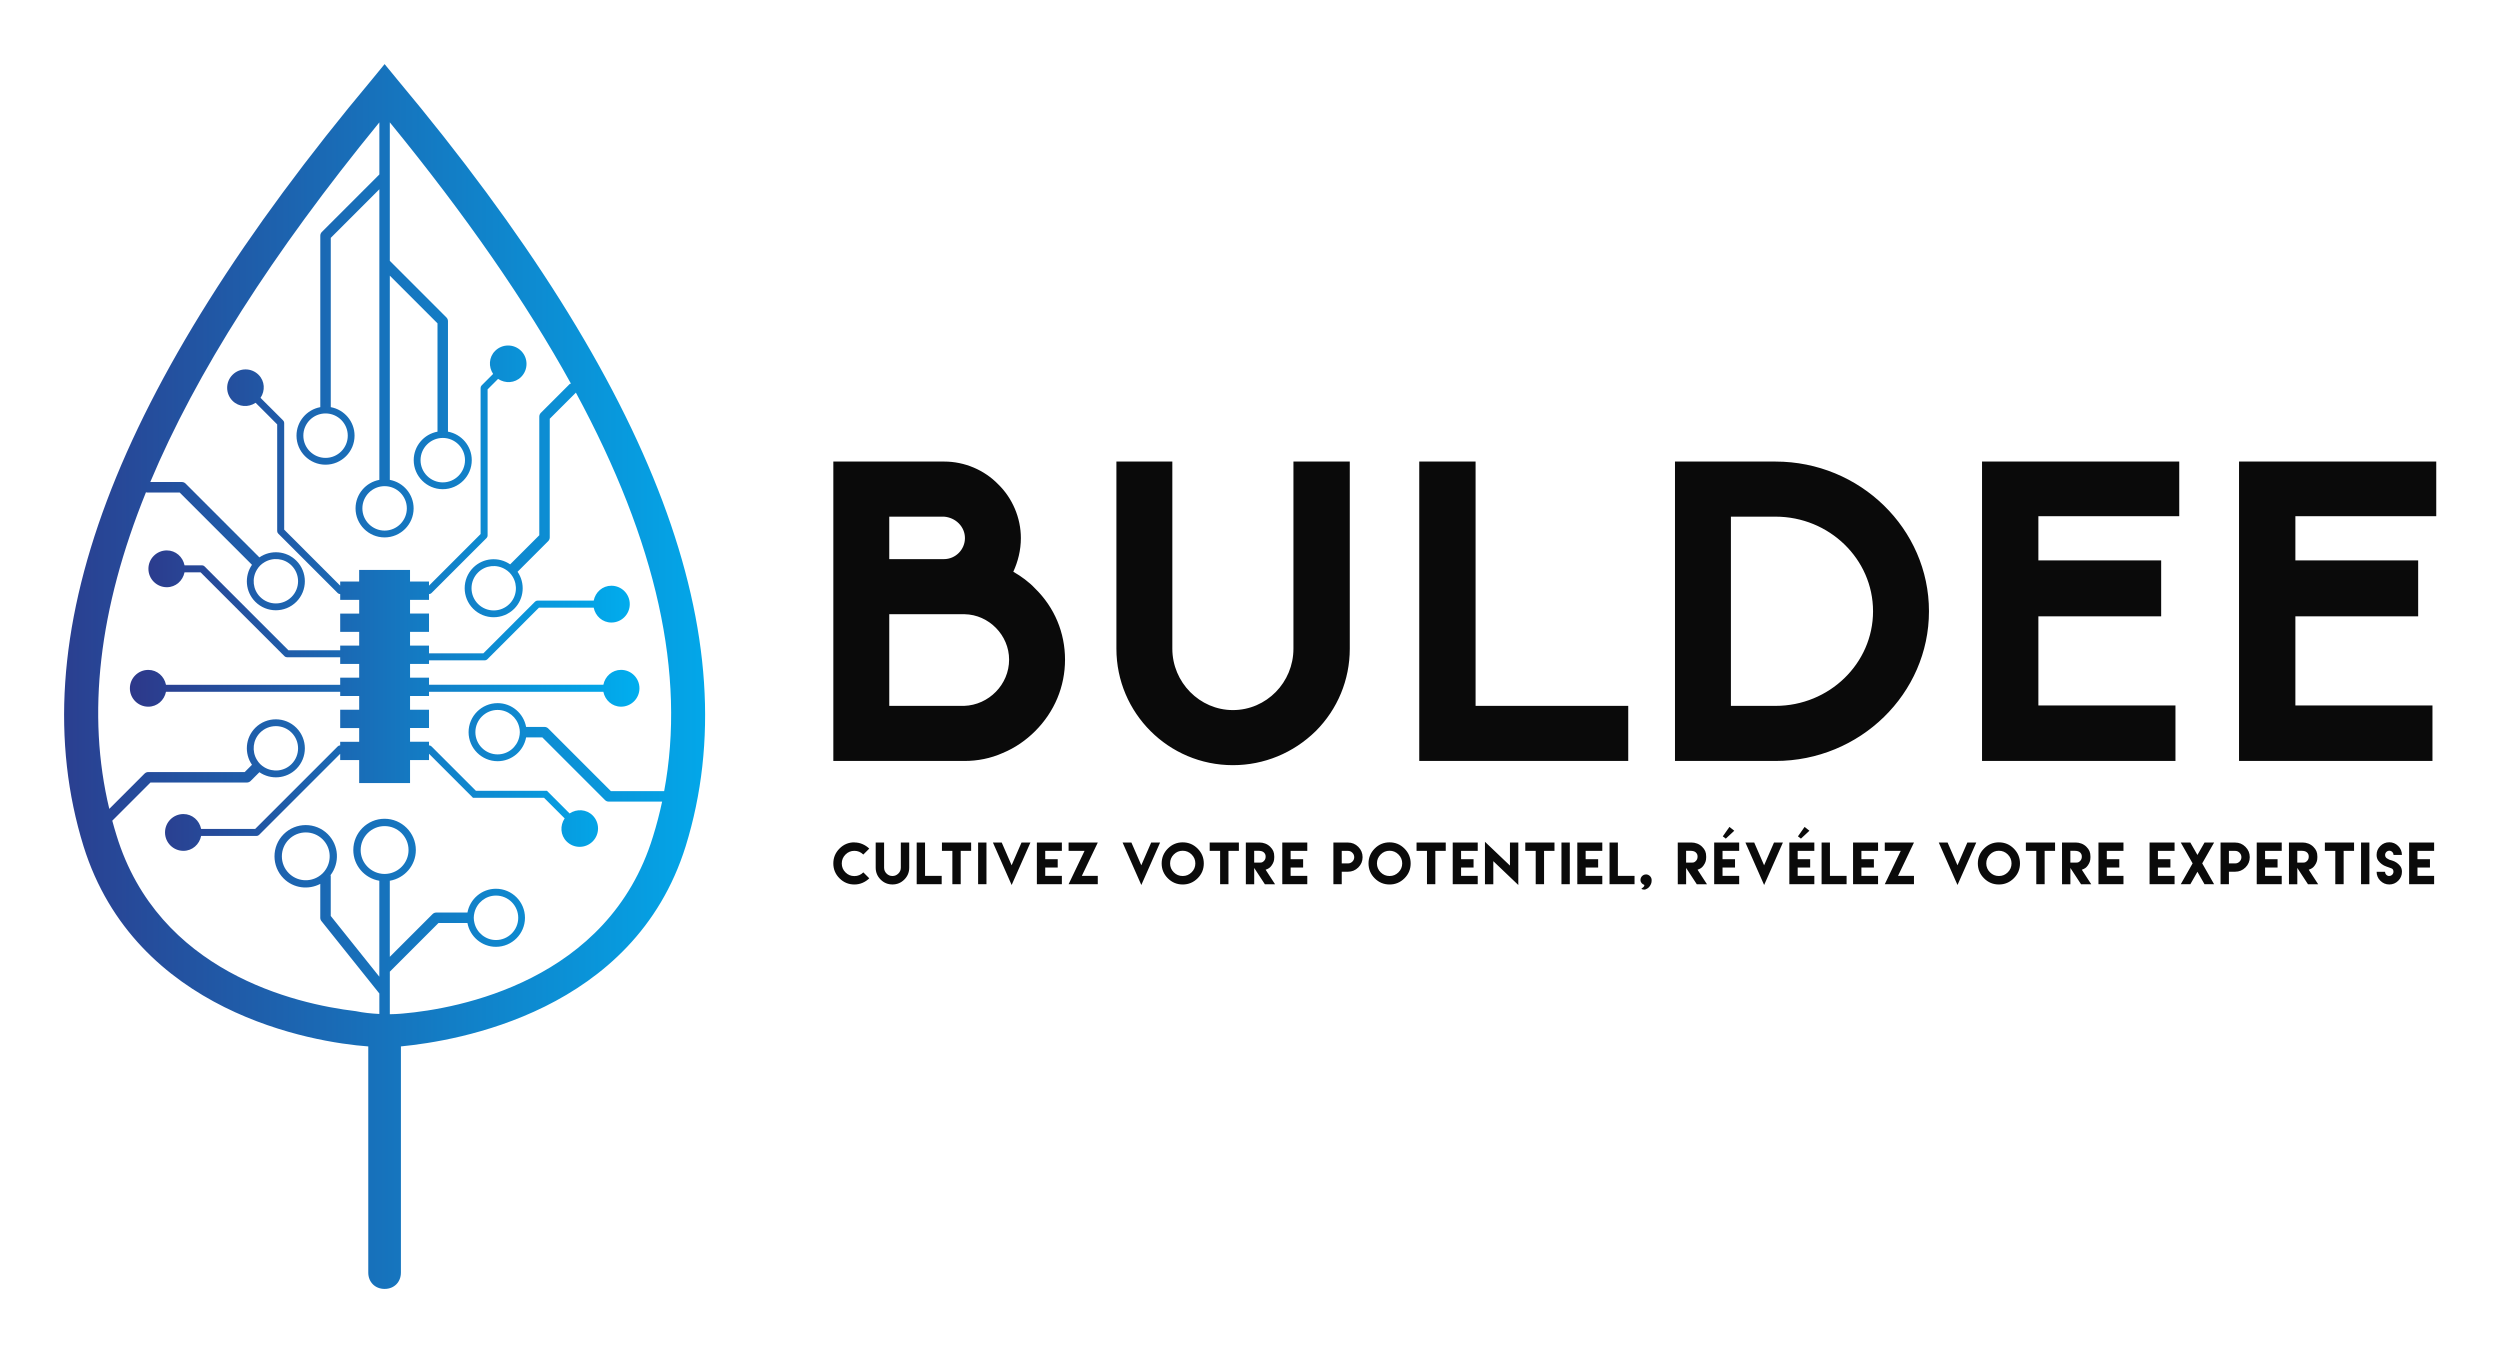
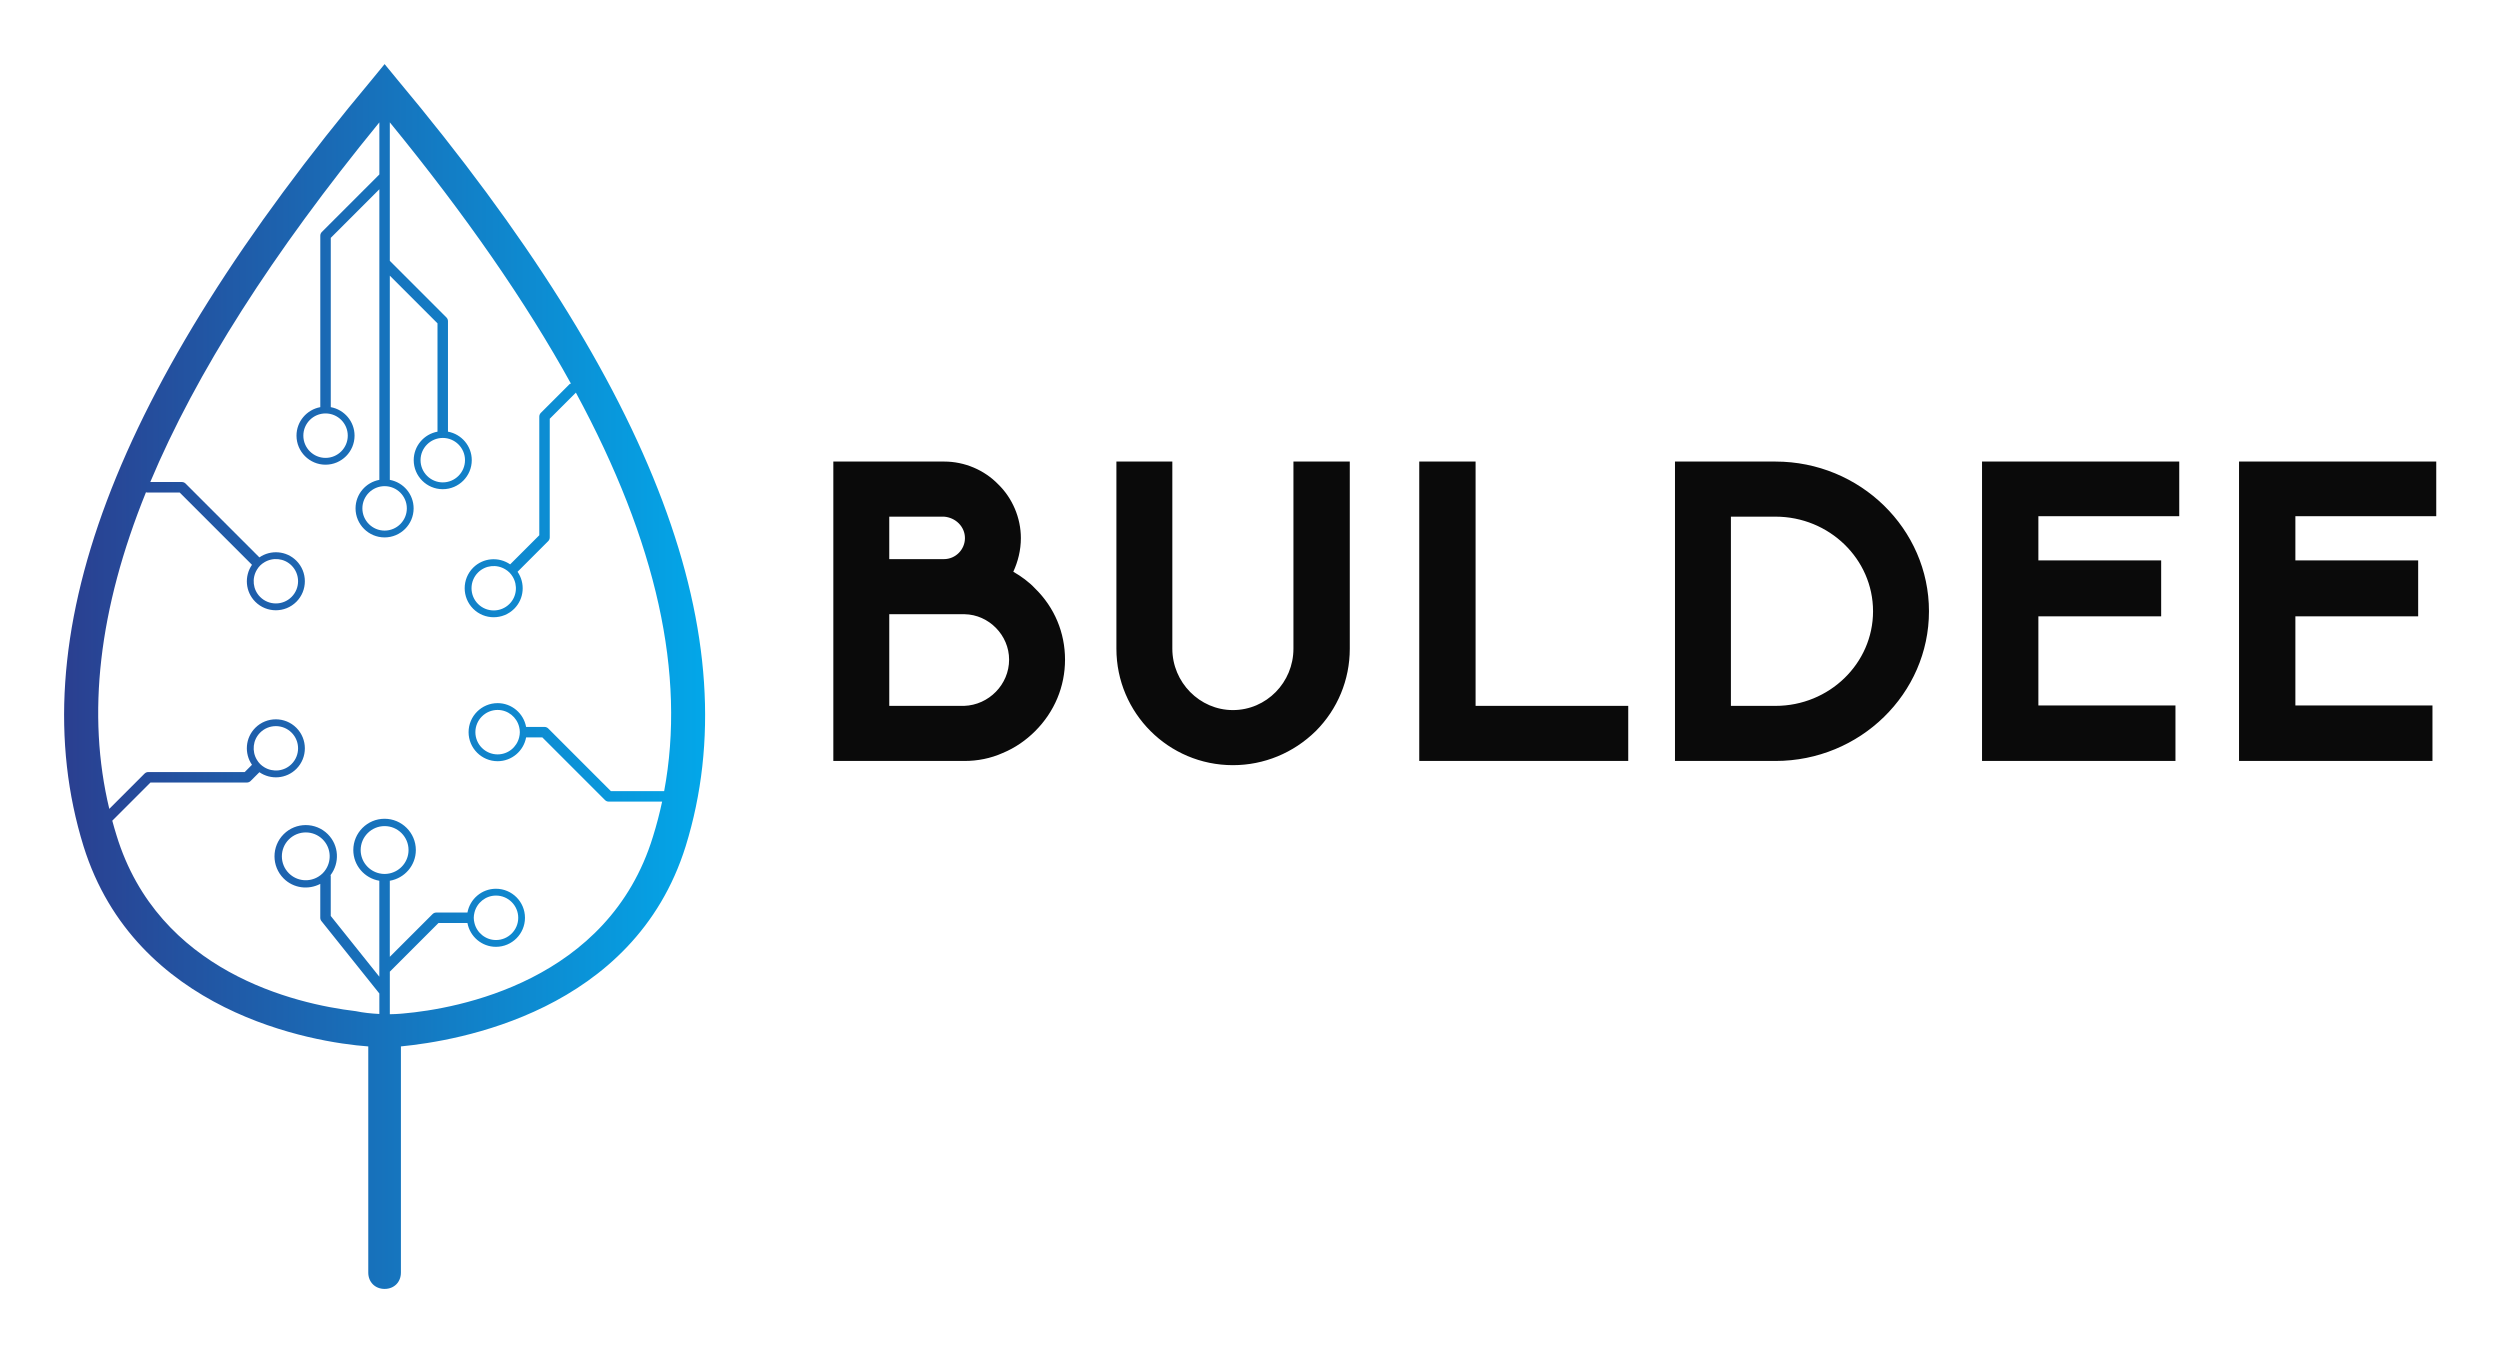
<svg xmlns="http://www.w3.org/2000/svg" version="1.1" width="3162.162" height="1711.399" viewBox="0 0 3162.162 1711.399">
  <g transform="scale(8.108) translate(10, 10)">
    <defs id="SvgjsDefs1016">
      <linearGradient id="SvgjsLinearGradient1023">
        <stop id="SvgjsStop1024" stop-color="#2d388a" offset="0" />
        <stop id="SvgjsStop1025" stop-color="#00aeef" offset="1" />
      </linearGradient>
    </defs>
    <g id="SvgjsG1017" featureKey="symbolFeature-0" transform="matrix(2.23,0,0,2.23,-60.624,-16.952)" fill="url(#SvgjsLinearGradient1023)">
      <g>
        <g>
          <path d="M50.467,8.649l-0.566-0.69c-0.016-0.022-0.031-0.044-0.052-0.062l-0.242-0.295l-0.241,0.294    c-0.022,0.02-0.038,0.043-0.055,0.067l-0.563,0.687C30.64,30.283,24.062,47.821,28.544,62.312    c3.623,11.626,16.015,13.726,19.92,14.009v15.821c0,0.666,0.478,1.143,1.143,1.143c0.666,0,1.141-0.477,1.141-1.143V76.32    c3.908-0.382,16.298-2.383,19.922-14.009C75.153,47.821,68.575,30.288,50.467,8.649z M49.607,37.127    c0.858,0,1.555,0.697,1.555,1.555c0,0.856-0.697,1.554-1.555,1.554c-0.857,0-1.555-0.697-1.555-1.554    C48.052,37.824,48.75,37.127,49.607,37.127z M49.607,60.908c0.924,0,1.674,0.751,1.674,1.675c0,0.797-0.56,1.463-1.308,1.631    c-0.118,0.026-0.24,0.043-0.366,0.043c-0.126,0-0.249-0.017-0.367-0.043c-0.747-0.168-1.308-0.834-1.308-1.631    C47.933,61.659,48.684,60.908,49.607,60.908z M69.163,58.463h-3.726l-4.384-4.385c-0.068-0.068-0.164-0.107-0.261-0.107h-1.286    c-0.174-0.944-0.999-1.665-1.994-1.665c-1.119,0-2.031,0.912-2.031,2.031c0,1.12,0.912,2.032,2.031,2.032    c0.994,0,1.82-0.72,1.994-1.665h1.135l4.385,4.385c0.068,0.068,0.163,0.107,0.26,0.107h3.735c-0.177,0.826-0.389,1.642-0.64,2.445    c-3.103,10.15-13.698,12.049-17.47,12.377c-0.051,0.005-0.102,0.008-0.153,0.013l-0.011,0.002    c-0.256,0.022-0.515,0.031-0.775,0.036v-2.977l3.402-3.403h2.028c0.174,0.945,1.001,1.665,1.994,1.665    c1.122,0,2.031-0.911,2.031-2.032c0-1.12-0.909-2.031-2.031-2.031c-0.994,0-1.82,0.72-1.994,1.665h-2.18    c-0.097,0-0.19,0.038-0.26,0.107l-2.991,2.991v-5.322c1.031-0.176,1.821-1.068,1.821-2.149c0-1.206-0.982-2.188-2.188-2.188    c-1.206,0-2.187,0.982-2.187,2.188c0,1.08,0.789,1.974,1.82,2.149v6.208v0.503l-3.398-4.249v-2.788    c0-0.022-0.009-0.044-0.014-0.066c0.65-0.857,0.593-2.081-0.188-2.862c0.094,0.093,0.187,0.187,0.227,0.226    c-0.025-0.024-0.087-0.087-0.227-0.227c-0.154-0.153-0.222-0.223-0.24-0.239c0.027,0.026,0.133,0.133,0.239,0.238    c-0.853-0.852-2.24-0.852-3.092,0.001c-0.853,0.854-0.853,2.241,0,3.095c0.693,0.693,1.736,0.812,2.562,0.379v2.372    c0,0.083,0.028,0.164,0.081,0.229l4.052,5.066v1.433c-0.56-0.027-1.114-0.086-1.651-0.197    c-4.259-0.505-13.816-2.749-16.736-12.301c-0.107-0.339-0.203-0.681-0.296-1.022l2.67-2.67h6.747c0.097,0,0.191-0.04,0.259-0.107    l0.616-0.615c0.79,0.545,1.883,0.47,2.586-0.233c0.792-0.792,0.792-2.081,0-2.873s-2.081-0.792-2.872,0    c-0.704,0.703-0.779,1.796-0.233,2.587l-0.508,0.508h-6.747c-0.097,0-0.191,0.04-0.259,0.107l-2.468,2.469    c-1.584-6.604-0.751-13.953,2.565-22.147c0.026,0.006,0.05,0.016,0.078,0.016h2.282l5.057,5.057    c-0.546,0.791-0.47,1.884,0.233,2.587c0.791,0.791,2.08,0.791,2.872,0c0.792-0.792,0.792-2.082,0-2.873    c-0.703-0.703-1.797-0.778-2.587-0.233l-5.164-5.165c-0.068-0.068-0.163-0.107-0.259-0.107h-2.21    c3.204-7.634,8.532-15.995,16.026-25.16v3.643l-4.025,4.025c-0.068,0.068-0.107,0.163-0.107,0.259V31.6    c-0.945,0.174-1.665,1-1.665,1.994c0,1.12,0.912,2.032,2.031,2.032c1.121,0,2.031-0.912,2.031-2.032    c0-0.994-0.718-1.82-1.664-1.994V19.757l3.398-3.399v5.159v15.17c-0.945,0.173-1.665,1-1.665,1.995    c0,1.12,0.912,2.031,2.032,2.031s2.031-0.912,2.031-2.031c0-0.995-0.72-1.821-1.665-1.995V22.402l3.335,3.335v7.578    c-0.945,0.174-1.664,1-1.664,1.994c0,1.12,0.911,2.031,2.031,2.031s2.031-0.912,2.031-2.031c0-0.995-0.72-1.821-1.665-1.994    v-7.729c0-0.097-0.039-0.19-0.107-0.259l-3.961-3.961v-5.891c0-0.001,0-0.002,0-0.003v-3.794    c5.302,6.483,9.519,12.563,12.668,18.272c-0.029,0.017-0.065,0.013-0.091,0.038l-2.015,2.015    c-0.067,0.068-0.106,0.163-0.106,0.259v8.3l-2.038,2.037c-0.79-0.546-1.883-0.471-2.586,0.231    c0.197-0.198,0.393-0.394-0.002,0.001c-0.001,0-0.001,0.001-0.002,0.002c-0.789,0.792-0.788,2.079,0.002,2.871    c0.792,0.792,2.081,0.792,2.873,0c0.703-0.704,0.778-1.796,0.233-2.587l2.145-2.145c0.068-0.069,0.107-0.163,0.107-0.259v-8.301    l1.828-1.827C68.661,41.08,70.686,50.308,69.163,58.463z M59.067,54.337c0,0.127-0.02,0.249-0.049,0.367    c-0.165,0.68-0.774,1.188-1.506,1.188c-0.857,0-1.555-0.697-1.555-1.555c0-0.856,0.697-1.555,1.555-1.555    c0.731,0,1.341,0.509,1.507,1.188C59.048,54.089,59.067,54.21,59.067,54.337z M55.844,67.322c0-0.127,0.02-0.248,0.049-0.366    c0.166-0.68,0.776-1.188,1.506-1.188c0.858,0,1.556,0.698,1.556,1.555c0,0.858-0.697,1.555-1.556,1.555    c-0.729,0-1.34-0.507-1.506-1.188C55.863,67.571,55.844,67.449,55.844,67.322z M42.91,64.208c-0.654-0.653-0.654-1.716,0-2.368    c0.653-0.652,1.714-0.652,2.367,0c0.563,0.563,0.638,1.431,0.229,2.078c-0.065,0.103-0.139,0.2-0.229,0.29    c-0.089,0.089-0.188,0.164-0.29,0.229C44.34,64.846,43.474,64.771,42.91,64.208z M40.9,54.369c0.605-0.606,1.592-0.606,2.198,0    c0.607,0.605,0.607,1.592,0,2.198c-0.516,0.517-1.307,0.589-1.905,0.226c-0.104-0.063-0.203-0.136-0.293-0.226    s-0.162-0.189-0.226-0.294C40.311,55.676,40.383,54.885,40.9,54.369z M41.193,42.454c0.598-0.364,1.389-0.292,1.905,0.225    c0.607,0.606,0.607,1.592,0,2.198c-0.605,0.607-1.592,0.607-2.198,0c-0.517-0.516-0.589-1.307-0.225-1.905    c0.063-0.104,0.135-0.204,0.225-0.293C40.99,42.589,41.089,42.517,41.193,42.454z M45.475,32.04c0.858,0,1.555,0.698,1.555,1.555    c0,0.858-0.697,1.555-1.555,1.555c-0.856,0-1.553-0.697-1.553-1.555C43.921,32.737,44.618,32.04,45.475,32.04z M53.676,33.754    c0.857,0,1.555,0.697,1.555,1.555c0,0.857-0.697,1.555-1.555,1.555c-0.856,0-1.555-0.698-1.555-1.555    C52.121,34.451,52.819,33.754,53.676,33.754z M58.34,45.367c-0.606,0.606-1.592,0.606-2.198,0c-0.606-0.606-0.606-1.593,0-2.199    c0.517-0.517,1.308-0.589,1.905-0.225c0.104,0.063,0.203,0.136,0.293,0.225c0.09,0.09,0.162,0.189,0.226,0.293    C58.93,44.06,58.857,44.851,58.34,45.367z" />
          <path d="M43.435,42.342C44.227,43.133,42.643,41.55,43.435,42.342L43.435,42.342z" />
          <path d="M40.563,54.031C41.354,53.239,39.771,54.823,40.563,54.031L40.563,54.031z" />
        </g>
-         <path d="M66.147,49.979c-0.623,0-1.119,0.453-1.237,1.042H52.714v-0.497h-1.327v-0.961h1.327v-0.249h3.9   c0.064,0,0.128-0.025,0.174-0.071l3.617-3.617h3.829c0.117,0.589,0.613,1.042,1.238,1.042c0.71,0,1.286-0.576,1.286-1.287   c0-0.712-0.576-1.288-1.286-1.288c-0.625,0-1.121,0.453-1.238,1.042h-3.932c-0.064,0-0.127,0.026-0.172,0.072l-3.617,3.617h-3.8   v-0.544h-1.327V47.32h1.327v-1.28h-1.327V45.08h1.327v-0.401c0.062,0,0.125-0.024,0.172-0.071l3.856-3.855   c0.046-0.045,0.071-0.108,0.071-0.172V30.356l0.732-0.732c0.501,0.333,1.173,0.304,1.613-0.138c0.503-0.503,0.503-1.318,0-1.821   c-0.502-0.503-1.317-0.503-1.82,0c-0.441,0.441-0.472,1.112-0.139,1.612l-0.805,0.805c-0.046,0.046-0.071,0.109-0.071,0.173v10.222   l-3.61,3.611v-0.29h-1.327v-0.81h-3.559v0.81H46.5v0.29l-3.918-3.919v-7.466c0-0.064-0.027-0.127-0.073-0.172l-1.582-1.582   c0.335-0.5,0.305-1.171-0.138-1.613c-0.502-0.502-1.317-0.502-1.819,0c-0.503,0.503-0.503,1.318-0.001,1.821   c0.442,0.442,1.114,0.472,1.614,0.138l1.509,1.511v7.465c0,0.064,0.027,0.128,0.073,0.173l4.164,4.164   c0.047,0.047,0.11,0.071,0.172,0.071v0.401h1.328v0.961H46.5v1.28h1.328v0.961H46.5v0.324h-3.624l-5.869-5.87   c-0.045-0.045-0.109-0.072-0.173-0.072H35.61c-0.118-0.589-0.615-1.042-1.238-1.042c-0.711,0-1.288,0.577-1.288,1.287   c0,0.711,0.576,1.288,1.288,1.288c0.624,0,1.12-0.453,1.238-1.042h1.124l5.869,5.869c0.046,0.045,0.109,0.072,0.173,0.072H46.5   v0.469h1.328v0.961H46.5v0.497H34.313c-0.118-0.589-0.614-1.042-1.238-1.042c-0.71,0-1.288,0.577-1.288,1.287   c0,0.711,0.577,1.287,1.288,1.287c0.625,0,1.12-0.453,1.238-1.042H46.5v0.294h1.328v0.961H46.5v1.28h1.328v0.961H46.5v0.253   c-0.062,0-0.125,0.023-0.172,0.07l-5.776,5.775h-3.781c-0.118-0.589-0.615-1.042-1.238-1.042c-0.712,0-1.288,0.576-1.288,1.287   s0.576,1.287,1.288,1.287c0.624,0,1.121-0.453,1.238-1.043h3.882c0.063,0,0.126-0.025,0.172-0.071l5.674-5.675v0.439h1.328v1.608   h3.559v-1.608h1.327v-0.439l3.076,3.077h4.97l1.443,1.442c-0.334,0.501-0.304,1.172,0.138,1.613c0.503,0.503,1.317,0.503,1.821,0   c0.502-0.503,0.502-1.317,0-1.821c-0.442-0.44-1.113-0.471-1.614-0.138l-1.586-1.586h-4.969l-3.107-3.106   c-0.047-0.047-0.109-0.071-0.172-0.071v-0.252h-1.327v-0.961h1.327v-1.28h-1.327v-0.961h1.327v-0.294H64.91   c0.118,0.589,0.614,1.042,1.237,1.042c0.711,0,1.288-0.576,1.288-1.287C67.436,50.555,66.858,49.979,66.147,49.979z" />
      </g>
    </g>
    <g id="SvgjsG1018" featureKey="nameFeature-0" transform="matrix(1.64,0,0,1.64,115.737,43.112)" fill="#0a0a0a">
      <path d="M15.08 40 l-12.48 0 l0 -28.48 l10.56 0 c1.92 0 3.8 0.8 5.12 2.16 c1.36 1.32 2.16 3.2 2.16 5.12 c0 1.16 -0.28 2.24 -0.72 3.2 c0.76 0.44 1.48 0.96 2.08 1.6 c1.84 1.8 2.84 4.2 2.84 6.76 s-1 4.96 -2.84 6.8 c-0.88 0.88 -1.92 1.6 -3.08 2.08 c-1.16 0.52 -2.4 0.76 -3.64 0.76 z M7.92 34.76 l7.12 0 c2.36 -0.08 4.28 -2.04 4.28 -4.4 c0 -2.32 -1.92 -4.28 -4.24 -4.32 l-7.16 0 l0 8.72 z M7.92 20.8 l5.2 0 c1.12 0 2 -0.92 2 -2 s-0.88 -1.96 -2 -2.04 l-5.2 0 l0 4.04 z M40.607 40.4 c-6.12 0 -11.08 -4.96 -11.08 -11.08 l0 -17.8 l5.32 0 l0 17.8 c0 3.2 2.6 5.84 5.76 5.84 c3.2 0 5.76 -2.64 5.76 -5.84 l0 -17.8 l5.36 0 l0 17.8 c0 2.96 -1.16 5.76 -3.24 7.84 c-2.12 2.08 -4.92 3.24 -7.88 3.24 z M78.214 40 l-19.88 0 l0 -28.48 l5.36 0 l0 23.24 l14.52 0 l0 5.24 z M92.221 40 l-9.56 0 l0 -28.48 l9.56 0 c8.04 0 14.6 6.4 14.6 14.24 s-6.56 14.24 -14.6 14.24 z M87.981 34.76 l4.24 0 c5.12 0 9.28 -4.04 9.28 -9 s-4.16 -9 -9.28 -9 l-4.24 0 l0 18 z M130.268 40 l-18.4 0 l0 -28.48 l18.76 0 l0 5.2 l-13.4 0 l0 4.2 l11.68 0 l0 5.32 l-11.68 0 l0 8.48 l13.04 0 l0 5.28 z M154.715 40 l-18.4 0 l0 -28.48 l18.76 0 l0 5.2 l-13.4 0 l0 4.2 l11.68 0 l0 5.32 l-11.68 0 l0 8.48 l13.04 0 l0 5.28 z" />
    </g>
    <g id="SvgjsG1019" featureKey="sloganFeature-0" transform="matrix(0.413,0,0,0.413,119.838,119.682)" fill="#0a0a0a">
-       <path d="M8.34 4.18 l-0.01 0.039 c1.094 0 2.119 0.205 3.086 0.625 s1.816 0.986 2.549 1.699 l-2.246 2.246 c-0.947 -0.938 -2.07 -1.406 -3.369 -1.406 c-1.318 0 -2.441 0.469 -3.369 1.406 s-1.397 2.061 -1.397 3.369 c0 1.318 0.469 2.441 1.397 3.369 s2.051 1.397 3.369 1.397 s2.441 -0.469 3.379 -1.406 l2.246 2.246 c-0.732 0.723 -1.582 1.289 -2.549 1.709 s-1.992 0.625 -3.086 0.625 c-2.188 0 -4.062 -0.781 -5.615 -2.334 s-2.334 -3.428 -2.334 -5.615 s0.781 -4.062 2.334 -5.625 s3.428 -2.344 5.615 -2.344 z M25.888 4.258 l3.174 0 l0 6.328 l0 3.164 c0 1.748 -0.615 3.242 -1.855 4.482 s-2.734 1.855 -4.473 1.855 c-1.748 0 -3.242 -0.615 -4.482 -1.855 s-1.855 -2.734 -1.855 -4.482 l0 -3.164 l0 -6.328 l3.174 0 l0 6.328 l0 2.832 l0 0.322 c0 0.869 0.312 1.611 0.928 2.227 s1.357 0.928 2.227 0.928 c0.859 0 1.602 -0.312 2.227 -0.928 s0.938 -1.357 0.938 -2.227 l0 -0.322 l0 -2.832 l0 -6.328 z M31.883 4.258 l3.154 0 l0 12.588 l6.289 0 l0 3.154 l-9.443 0 l0 -15.742 z M45.358 4.258 l3.154 0 l3.936 0 l0 3.144 l-3.936 0 l0 12.598 l-3.154 0 l0 -12.598 l-3.936 0 l0 -3.144 l3.936 0 z M55.084 20 l0 -15.742 l3.154 0 l0 15.742 l-3.154 0 z M74.839 4.258 l-7.09 16.035 l-7.07 -16.035 l0.625 0 l2.07 0 l0.127 0 l0.508 0 l3.731 8.584 l3.731 -8.584 l0.664 0 l2.705 0 z M77.279 4.258 l9.443 0 l0 3.144 l-6.289 0 l0 3.154 l4.717 0 l0 3.144 l-4.717 0 l0 3.144 l6.289 0 l0 3.154 l-6.289 0 l-3.154 0 l0 -15.742 z M89.261 4.258 l11.025 0 l-6.025 12.588 l6.025 0 l0 3.154 l-11.025 0 l6.025 -12.598 l-6.025 0 l0 -3.144 z M123.82 4.258 l-7.09 16.035 l-7.07 -16.035 l0.625 0 l2.07 0 l0.127 0 l0.508 0 l3.731 8.584 l3.731 -8.584 l0.664 0 l2.705 0 z M132.363 4.18 c2.188 0 4.062 0.781 5.625 2.344 s2.344 3.438 2.344 5.625 s-0.781 4.062 -2.344 5.615 s-3.438 2.334 -5.625 2.334 s-4.062 -0.781 -5.615 -2.334 s-2.334 -3.428 -2.334 -5.615 s0.781 -4.062 2.334 -5.625 s3.428 -2.344 5.615 -2.344 z M132.363 7.354 c-1.318 0 -2.441 0.469 -3.369 1.406 s-1.397 2.061 -1.397 3.369 c0 1.318 0.469 2.441 1.397 3.369 s2.051 1.397 3.369 1.397 c1.309 0 2.432 -0.469 3.369 -1.397 s1.406 -2.051 1.406 -3.369 c0 -1.309 -0.469 -2.432 -1.406 -3.369 s-2.061 -1.406 -3.369 -1.406 z M146.493 4.258 l3.154 0 l3.936 0 l0 3.144 l-3.936 0 l0 12.598 l-3.154 0 l0 -12.598 l-3.936 0 l0 -3.144 l3.936 0 z M156.219 20 l-0.01 -15.762 l5.117 0 c1.514 0 3.008 0.527 4.092 1.611 s1.523 2.1 1.523 3.613 l0 0.488 c0 1.172 -0.332 2.031 -0.996 2.969 s-1.221 1.211 -2.256 1.602 l3.555 5.479 l-3.848 0 l-4.023 -6.152 l0 6.152 l-3.154 0 z M159.363 11.816 l2.256 0.01 c0.654 0 0.986 -0.166 1.445 -0.625 s0.625 -0.986 0.625 -1.641 c0 -0.645 -0.166 -1.074 -0.625 -1.543 s-1.279 -0.635 -1.934 -0.635 l-1.768 0 l0 4.434 z M169.978 4.258 l9.443 0 l0 3.144 l-6.289 0 l0 3.154 l4.717 0 l0 3.144 l-4.717 0 l0 3.144 l6.289 0 l0 3.154 l-6.289 0 l-3.154 0 l0 -15.742 z M189.282 20 l0 -4.727 l0 -5.508 l0 -5.508 l3.154 0 l2.353 0 c1.514 0 2.812 0.537 3.897 1.621 s1.621 2.383 1.621 3.897 s-0.537 2.812 -1.621 3.887 s-2.383 1.611 -3.897 1.611 l-2.353 0 l0 4.727 l-3.154 0 z M192.436 12.129 l2.353 0.01 c0.654 0 1.211 -0.234 1.67 -0.693 s0.693 -1.016 0.693 -1.67 c0 -0.645 -0.234 -1.201 -0.693 -1.67 s-1.016 -0.703 -1.67 -0.703 l-2.353 0 l0 2.363 l0 2.363 z M210.502 4.18 c2.188 0 4.062 0.781 5.625 2.344 s2.344 3.438 2.344 5.625 s-0.781 4.062 -2.344 5.615 s-3.438 2.334 -5.625 2.334 s-4.062 -0.781 -5.615 -2.334 s-2.334 -3.428 -2.334 -5.615 s0.781 -4.062 2.334 -5.625 s3.428 -2.344 5.615 -2.344 z M210.502 7.354 c-1.318 0 -2.441 0.469 -3.369 1.406 s-1.397 2.061 -1.397 3.369 c0 1.318 0.469 2.441 1.397 3.369 s2.051 1.397 3.369 1.397 c1.309 0 2.432 -0.469 3.369 -1.397 s1.406 -2.051 1.406 -3.369 c0 -1.309 -0.469 -2.432 -1.406 -3.369 s-2.061 -1.406 -3.369 -1.406 z M224.632 4.258 l3.154 0 l3.936 0 l0 3.144 l-3.936 0 l0 12.598 l-3.154 0 l0 -12.598 l-3.936 0 l0 -3.144 l3.936 0 z M234.357 4.258 l9.443 0 l0 3.144 l-6.289 0 l0 3.154 l4.717 0 l0 3.144 l-4.717 0 l0 3.144 l6.289 0 l0 3.154 l-6.289 0 l-3.154 0 l0 -15.742 z M246.534 3.965 l9.443 8.994 l0 -8.701 l3.154 0 l0 16.035 l-9.443 -9.004 l0 8.711 l-3.154 0 l0 -16.035 z M265.703 4.258 l3.154 0 l3.936 0 l0 3.144 l-3.936 0 l0 12.598 l-3.154 0 l0 -12.598 l-3.936 0 l0 -3.144 l3.936 0 z M275.429 20 l0 -15.742 l3.154 0 l0 15.742 l-3.154 0 z M281.414 4.258 l9.443 0 l0 3.144 l-6.289 0 l0 3.154 l4.717 0 l0 3.144 l-4.717 0 l0 3.144 l6.289 0 l0 3.154 l-6.289 0 l-3.154 0 l0 -15.742 z M293.591 4.258 l3.154 0 l0 12.588 l6.289 0 l0 3.154 l-9.443 0 l0 -15.742 z M307.369 16.299 l-0.01 -0.01 c1.152 0 2.139 0.986 2.139 2.139 c0 0.42 0.01 0.977 -0.361 1.709 c-0.361 0.732 -0.859 1.435 -2.051 1.855 c-0.371 0.127 -1.309 -0.068 -1.416 -0.215 c-0.166 -0.244 1.299 -0.703 1.045 -1.533 c-0.811 -0.264 -1.435 -0.947 -1.435 -1.855 c0 -1.152 0.938 -2.09 2.09 -2.09 z M319.369 20 l-0.01 -15.762 l5.117 0 c1.514 0 3.008 0.527 4.092 1.611 s1.523 2.1 1.523 3.613 l0 0.488 c0 1.172 -0.332 2.031 -0.996 2.969 s-1.221 1.211 -2.256 1.602 l3.555 5.479 l-3.848 0 l-4.023 -6.152 l0 6.152 l-3.154 0 z M322.514 11.816 l2.256 0.01 c0.654 0 0.986 -0.166 1.445 -0.625 s0.625 -0.986 0.625 -1.641 c0 -0.645 -0.166 -1.074 -0.625 -1.543 s-1.279 -0.635 -1.934 -0.635 l-1.768 0 l0 4.434 z M338.88 -1.65 l1.826 1.445 l-3.203 2.978 l-1.133 -0.859 z M333.118 4.248 l9.443 0 l0 3.144 l-6.289 0 l0 3.154 l4.717 0 l0 3.144 l-4.717 0 l0 3.144 l6.289 0 l0 3.154 l-6.289 0 l-3.154 0 l0 -15.742 z M359.074 4.258 l-7.09 16.035 l-7.07 -16.035 l0.625 0 l2.07 0 l0.127 0 l0.508 0 l3.731 8.584 l3.731 -8.584 l0.664 0 l2.705 0 z M367.267 -1.65 l1.826 1.445 l-3.203 2.978 l-1.133 -0.859 z M361.505 4.248 l9.443 0 l0 3.144 l-6.289 0 l0 3.154 l4.717 0 l0 3.144 l-4.717 0 l0 3.144 l6.289 0 l0 3.154 l-6.289 0 l-3.154 0 l0 -15.742 z M373.691 4.258 l3.154 0 l0 12.588 l6.289 0 l0 3.154 l-9.443 0 l0 -15.742 z M385.575 4.258 l9.443 0 l0 3.144 l-6.289 0 l0 3.154 l4.717 0 l0 3.144 l-4.717 0 l0 3.144 l6.289 0 l0 3.154 l-6.289 0 l-3.154 0 l0 -15.742 z M397.557 4.258 l11.025 0 l-6.025 12.588 l6.025 0 l0 3.154 l-11.025 0 l6.025 -12.598 l-6.025 0 l0 -3.144 z M432.115 4.258 l-7.09 16.035 l-7.07 -16.035 l0.625 0 l2.07 0 l0.127 0 l0.508 0 l3.731 8.584 l3.731 -8.584 l0.664 0 l2.705 0 z M440.659 4.18 c2.188 0 4.062 0.781 5.625 2.344 s2.344 3.438 2.344 5.625 s-0.781 4.062 -2.344 5.615 s-3.438 2.334 -5.625 2.334 s-4.062 -0.781 -5.615 -2.334 s-2.334 -3.428 -2.334 -5.615 s0.781 -4.062 2.334 -5.625 s3.428 -2.344 5.615 -2.344 z M440.659 7.354 c-1.318 0 -2.441 0.469 -3.369 1.406 s-1.397 2.061 -1.397 3.369 c0 1.318 0.469 2.441 1.397 3.369 s2.051 1.397 3.369 1.397 c1.309 0 2.432 -0.469 3.369 -1.397 s1.406 -2.051 1.406 -3.369 c0 -1.309 -0.469 -2.432 -1.406 -3.369 s-2.061 -1.406 -3.369 -1.406 z M454.789 4.258 l3.154 0 l3.936 0 l0 3.144 l-3.936 0 l0 12.598 l-3.154 0 l0 -12.598 l-3.936 0 l0 -3.144 l3.936 0 z M464.515 20 l-0.01 -15.762 l5.117 0 c1.514 0 3.008 0.527 4.092 1.611 s1.523 2.1 1.523 3.613 l0 0.488 c0 1.172 -0.332 2.031 -0.996 2.969 s-1.221 1.211 -2.256 1.602 l3.555 5.479 l-3.848 0 l-4.023 -6.152 l0 6.152 l-3.154 0 z M467.659 11.816 l2.256 0.01 c0.654 0 0.986 -0.166 1.445 -0.625 s0.625 -0.986 0.625 -1.641 c0 -0.645 -0.166 -1.074 -0.625 -1.543 s-1.279 -0.635 -1.934 -0.635 l-1.768 0 l0 4.434 z M478.273 4.258 l9.443 0 l0 3.144 l-6.289 0 l0 3.154 l4.717 0 l0 3.144 l-4.717 0 l0 3.144 l6.289 0 l0 3.154 l-6.289 0 l-3.154 0 l0 -15.742 z M497.578 4.258 l9.443 0 l0 3.144 l-6.289 0 l0 3.154 l4.717 0 l0 3.144 l-4.717 0 l0 3.144 l6.289 0 l0 3.154 l-6.289 0 l-3.154 0 l0 -15.742 z M509.364 4.258 l3.613 0 l2.676 4.688 l2.676 -4.688 l3.623 0 l-4.492 7.861 l4.492 7.881 l-3.623 0 l-2.676 -4.697 l-2.676 4.697 l-3.613 -0.01 l4.473 -7.871 z M524.393 20 l0 -4.727 l0 -5.508 l0 -5.508 l3.154 0 l2.353 0 c1.514 0 2.812 0.537 3.897 1.621 s1.621 2.383 1.621 3.897 s-0.537 2.812 -1.621 3.887 s-2.383 1.611 -3.897 1.611 l-2.353 0 l0 4.727 l-3.154 0 z M527.547 12.129 l2.353 0.01 c0.654 0 1.211 -0.234 1.67 -0.693 s0.693 -1.016 0.693 -1.67 c0 -0.645 -0.234 -1.201 -0.693 -1.67 s-1.016 -0.703 -1.67 -0.703 l-2.353 0 l0 2.363 l0 2.363 z M538.054 4.258 l9.443 0 l0 3.144 l-6.289 0 l0 3.154 l4.717 0 l0 3.144 l-4.717 0 l0 3.144 l6.289 0 l0 3.154 l-6.289 0 l-3.154 0 l0 -15.742 z M550.23 20 l-0.01 -15.762 l5.117 0 c1.514 0 3.008 0.527 4.092 1.611 s1.523 2.1 1.523 3.613 l0 0.488 c0 1.172 -0.332 2.031 -0.996 2.969 s-1.221 1.211 -2.256 1.602 l3.555 5.479 l-3.848 0 l-4.023 -6.152 l0 6.152 l-3.154 0 z M553.375 11.816 l2.256 0.01 c0.654 0 0.986 -0.166 1.445 -0.625 s0.625 -0.986 0.625 -1.641 c0 -0.645 -0.166 -1.074 -0.625 -1.543 s-1.279 -0.635 -1.934 -0.635 l-1.768 0 l0 4.434 z M567.73 4.258 l3.154 0 l3.936 0 l0 3.144 l-3.936 0 l0 12.598 l-3.154 0 l0 -12.598 l-3.936 0 l0 -3.144 l3.936 0 z M577.455 20 l0 -15.742 l3.154 0 l0 15.742 l-3.154 0 z M588.118 16.895 l-0.01 -0.02 c0.869 0 1.592 -0.723 1.592 -1.592 c0 -0.674 -0.264 -1.103 -0.801 -1.299 c-1.133 -0.42 -0.859 -0.322 -1.963 -0.703 c-1.162 -0.4 -2.236 -1.191 -2.959 -2.178 c-0.43 -0.586 -0.645 -1.309 -0.645 -2.178 c0 -1.309 0.469 -2.432 1.406 -3.369 s2.061 -1.406 3.379 -1.406 c1.309 0 2.432 0.469 3.369 1.406 s1.406 2.061 1.406 3.369 l-3.174 0 c0 -0.859 -0.723 -1.582 -1.582 -1.582 c-0.869 0 -1.592 0.723 -1.592 1.592 c0 0.566 0.225 0.996 0.684 1.289 c0.938 0.605 0.83 0.488 1.953 0.82 c1.211 0.352 2.305 1.103 3.057 2.07 c0.439 0.566 0.664 1.299 0.664 2.188 c0 1.318 -0.469 2.441 -1.406 3.379 s-2.061 1.406 -3.369 1.406 c-1.318 0 -2.441 -0.469 -3.379 -1.406 s-1.406 -2.061 -1.406 -3.379 l3.184 0 c0 0.879 0.713 1.592 1.592 1.592 z M595.617 4.258 l9.443 0 l0 3.144 l-6.289 0 l0 3.154 l4.717 0 l0 3.144 l-4.717 0 l0 3.144 l6.289 0 l0 3.154 l-6.289 0 l-3.154 0 l0 -15.742 z" />
-     </g>
+       </g>
  </g>
</svg>